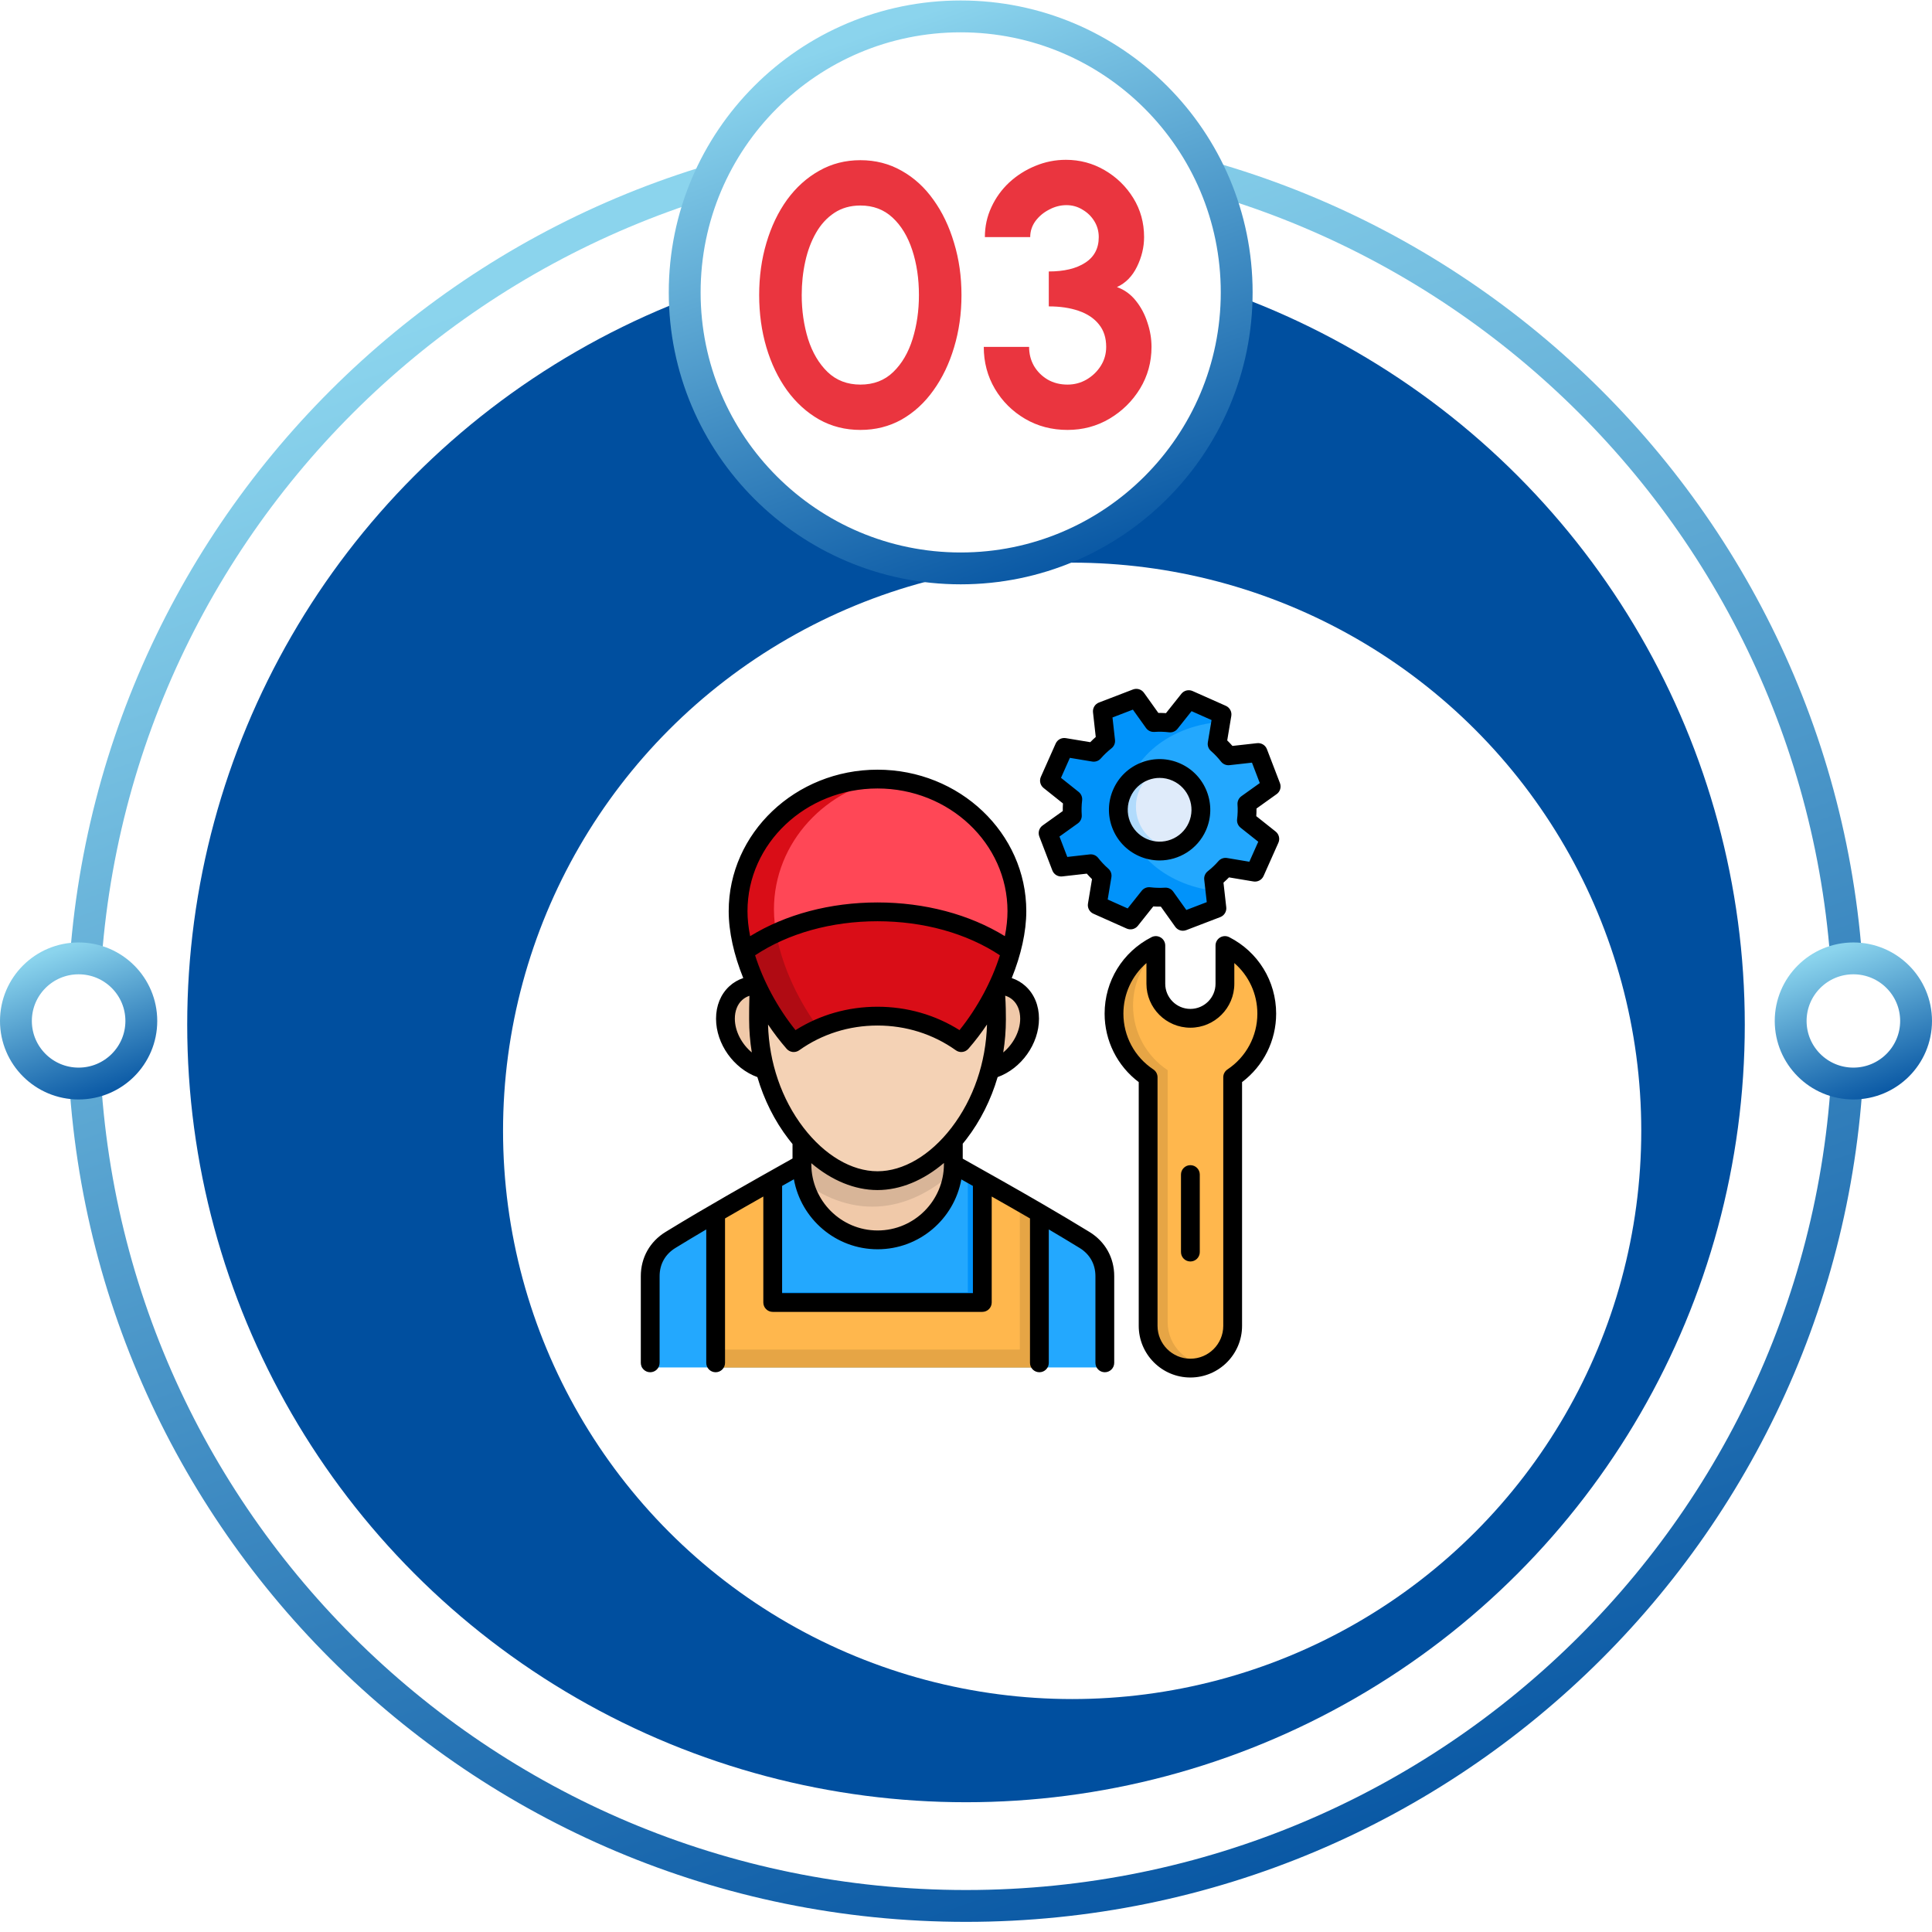
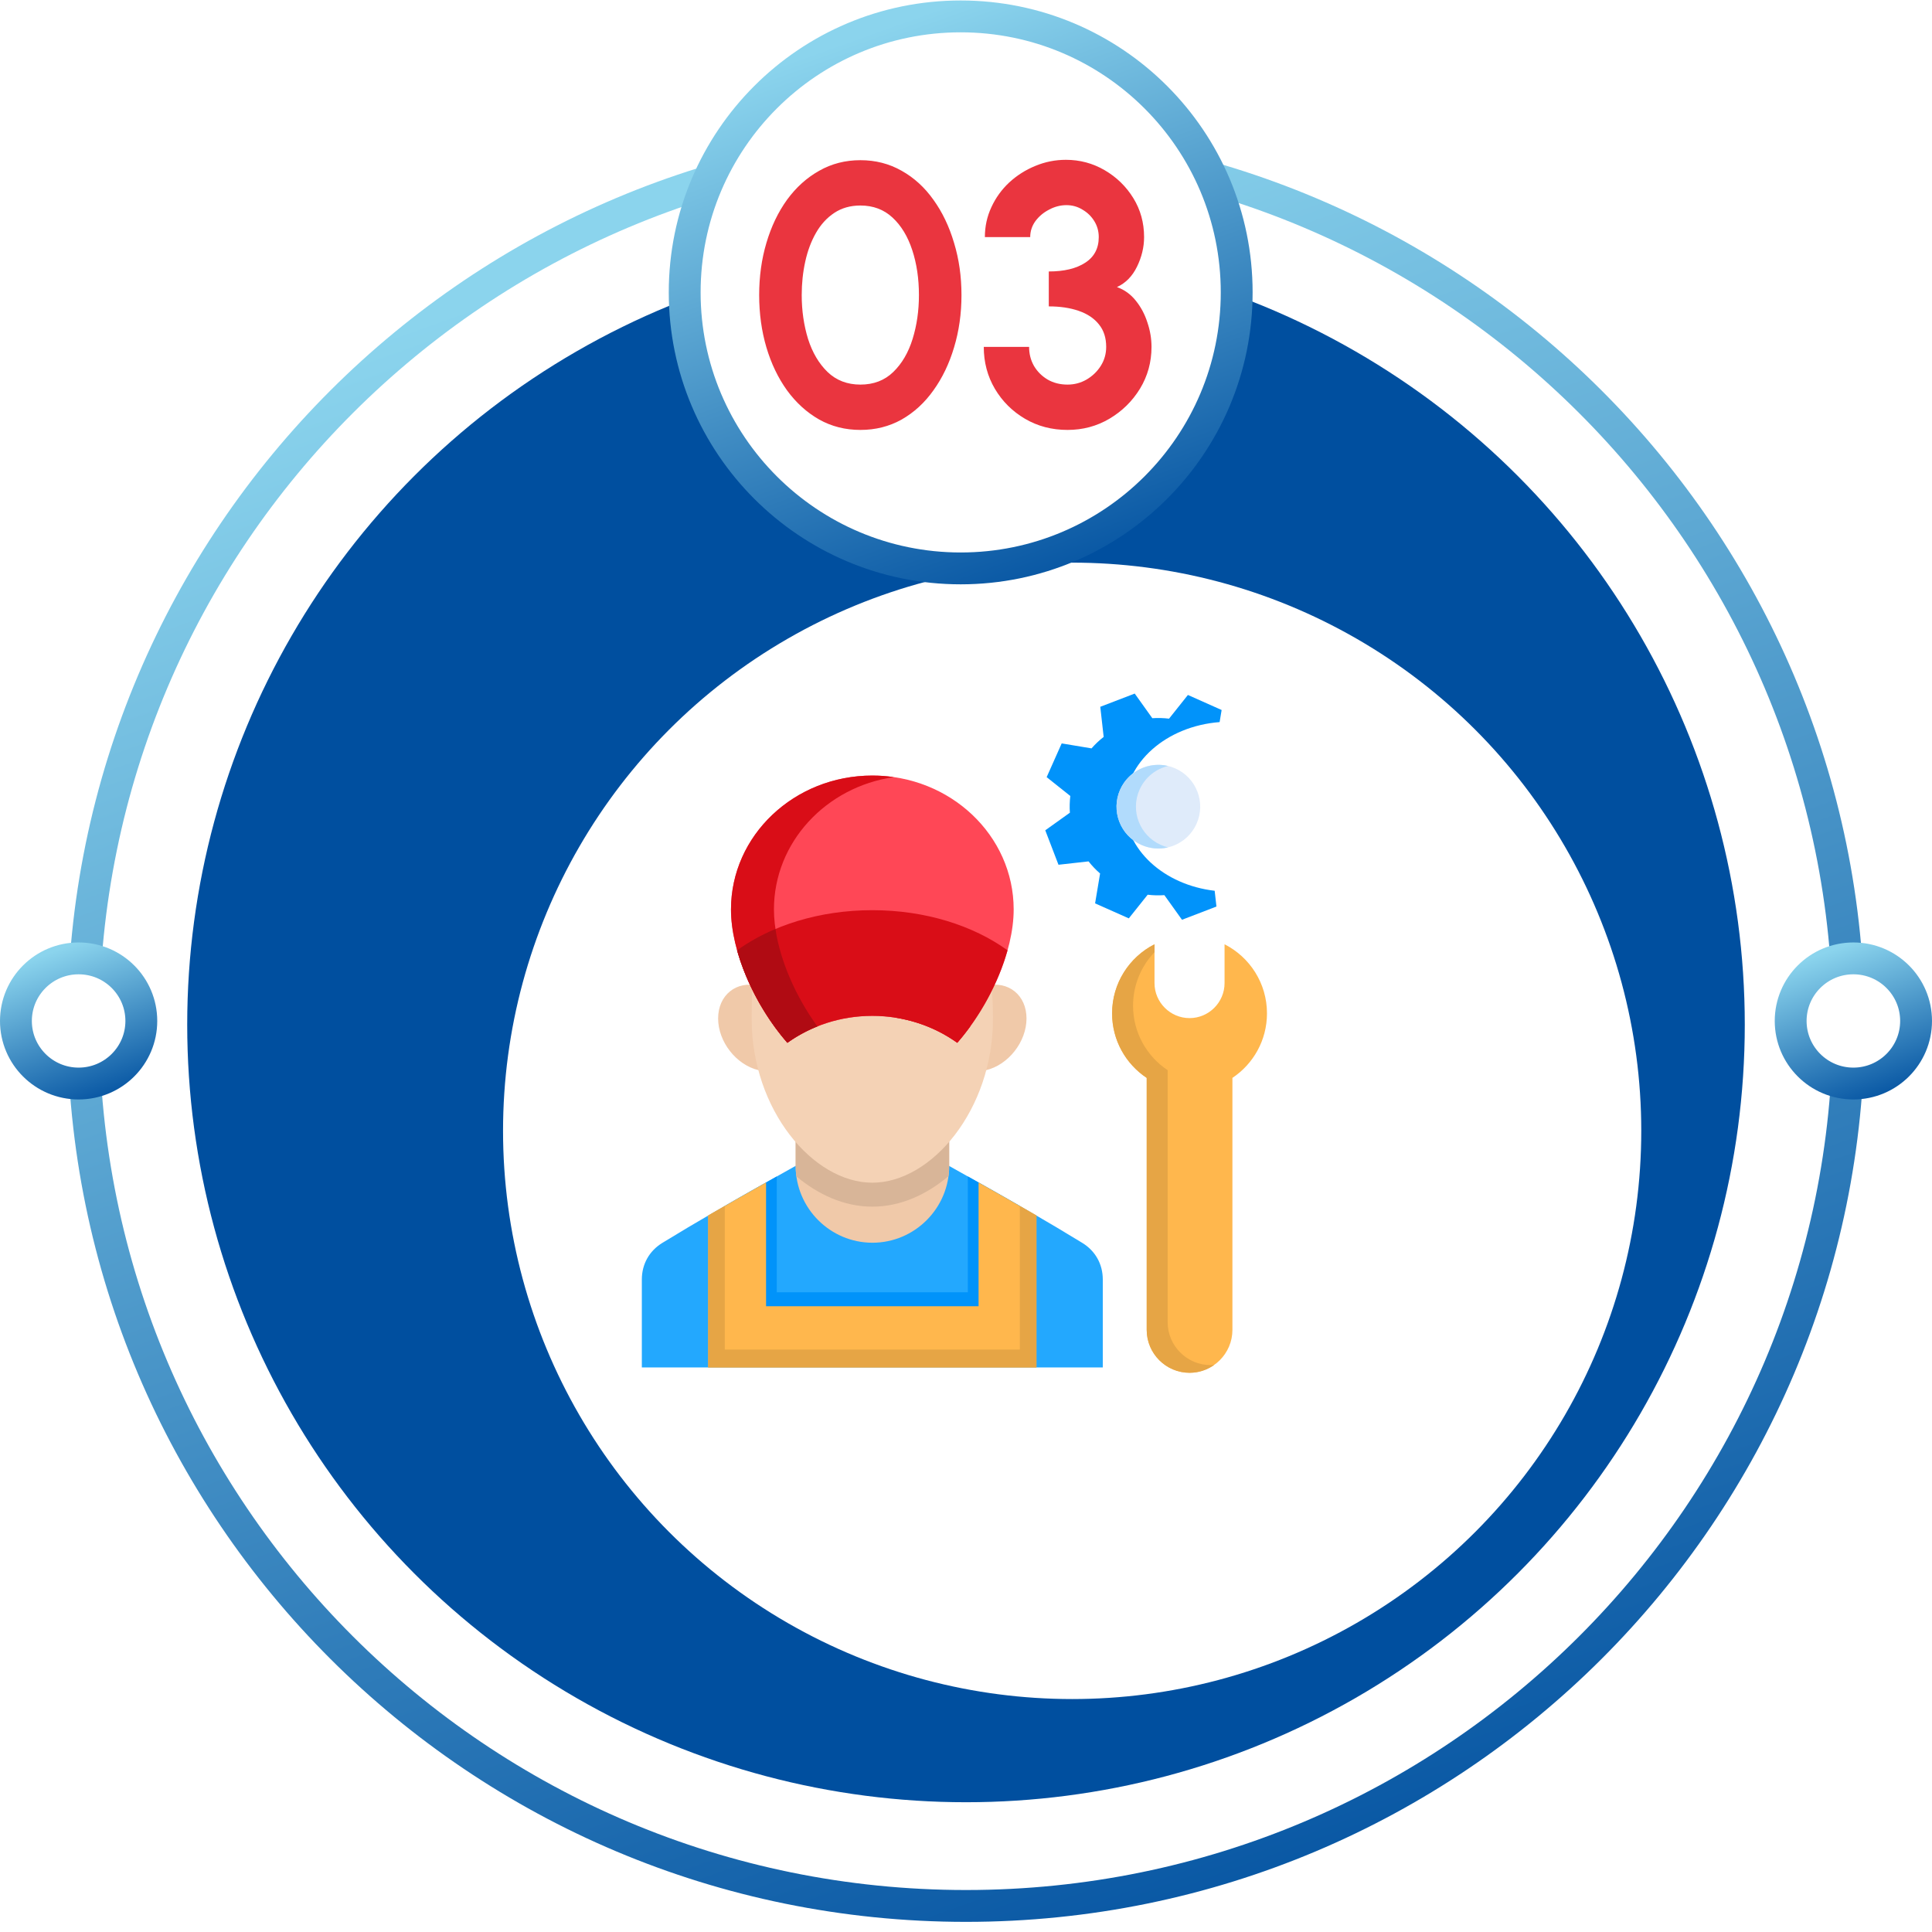
<svg xmlns="http://www.w3.org/2000/svg" width="182" height="182" viewBox="0 0 182 182" fill="none">
  <path d="M91 13.513C136.925 13.513 174.151 50.683 174.152 96.529C174.152 142.375 136.926 179.545 91 179.545C45.075 179.545 7.849 142.375 7.849 96.529C7.849 50.683 45.075 13.513 91 13.513Z" fill="white" stroke="url(#paint0_linear_299_467)" stroke-width="3" />
  <ellipse cx="91" cy="96.529" rx="73.364" ry="73.247" fill="#004F9F" />
  <g filter="url(#filter0_d_299_467)">
    <ellipse cx="91" cy="96.529" rx="53.612" ry="53.527" fill="white" />
  </g>
  <path d="M174.593 90.282C177.858 90.282 180.5 92.924 180.5 96.177C180.499 99.43 177.858 102.072 174.593 102.072C171.329 102.072 168.686 99.431 168.686 96.177C168.686 92.924 171.329 90.282 174.593 90.282Z" fill="white" stroke="url(#paint1_linear_299_467)" stroke-width="3" />
  <path d="M7.407 90.282C10.672 90.282 13.313 92.924 13.313 96.177C13.313 99.43 10.672 102.072 7.407 102.072C4.143 102.072 1.5 99.431 1.5 96.177C1.5 92.924 4.143 90.282 7.407 90.282Z" fill="white" stroke="url(#paint2_linear_299_467)" stroke-width="3" />
  <circle cx="90.5" cy="27.545" r="26" fill="white" stroke="url(#paint3_linear_299_467)" stroke-width="3" />
  <path d="M81.054 40.5C79.63 40.5 78.335 40.173 77.169 39.52C76.002 38.855 74.993 37.939 74.141 36.773C73.301 35.606 72.654 34.258 72.199 32.73C71.744 31.19 71.516 29.545 71.516 27.795C71.516 26.045 71.744 24.406 72.199 22.878C72.654 21.338 73.301 19.984 74.141 18.818C74.993 17.651 76.002 16.741 77.169 16.088C78.335 15.423 79.63 15.09 81.054 15.09C82.477 15.09 83.772 15.423 84.939 16.088C86.106 16.741 87.103 17.651 87.931 18.818C88.771 19.984 89.419 21.338 89.874 22.878C90.341 24.406 90.574 26.045 90.574 27.795C90.574 29.545 90.341 31.19 89.874 32.73C89.419 34.258 88.771 35.606 87.931 36.773C87.103 37.939 86.106 38.855 84.939 39.52C83.772 40.173 82.477 40.5 81.054 40.5ZM81.054 36.23C82.302 36.23 83.335 35.834 84.151 35.04C84.968 34.247 85.575 33.209 85.971 31.925C86.368 30.642 86.566 29.265 86.566 27.795C86.566 26.244 86.356 24.832 85.936 23.56C85.516 22.277 84.898 21.256 84.081 20.498C83.265 19.739 82.255 19.36 81.054 19.36C80.109 19.36 79.286 19.593 78.586 20.06C77.898 20.515 77.326 21.139 76.871 21.933C76.416 22.726 76.078 23.63 75.856 24.645C75.635 25.648 75.524 26.698 75.524 27.795C75.524 29.253 75.722 30.63 76.119 31.925C76.527 33.209 77.14 34.247 77.956 35.04C78.785 35.834 79.817 36.23 81.054 36.23ZM100.566 40.5C99.084 40.5 97.749 40.15 96.558 39.45C95.368 38.75 94.424 37.811 93.724 36.633C93.023 35.443 92.674 34.124 92.674 32.678H96.944C96.944 33.331 97.095 33.926 97.398 34.463C97.713 34.999 98.145 35.431 98.694 35.758C99.242 36.073 99.866 36.23 100.566 36.23C101.208 36.23 101.803 36.073 102.351 35.758C102.911 35.431 103.36 34.999 103.699 34.463C104.037 33.926 104.206 33.331 104.206 32.678C104.206 31.826 103.979 31.12 103.524 30.56C103.069 29.988 102.433 29.563 101.616 29.283C100.811 29.003 99.872 28.863 98.799 28.863V25.573C100.245 25.573 101.389 25.299 102.229 24.75C103.08 24.202 103.506 23.397 103.506 22.335C103.506 21.787 103.366 21.285 103.086 20.83C102.806 20.375 102.433 20.014 101.966 19.745C101.511 19.465 101.009 19.325 100.461 19.325C99.901 19.325 99.359 19.465 98.834 19.745C98.308 20.014 97.877 20.375 97.538 20.83C97.212 21.285 97.049 21.787 97.049 22.335H92.778C92.778 21.332 92.983 20.393 93.391 19.518C93.799 18.631 94.359 17.855 95.071 17.19C95.794 16.525 96.611 16.006 97.521 15.633C98.443 15.248 99.405 15.055 100.409 15.055C101.727 15.055 102.946 15.382 104.066 16.035C105.186 16.689 106.084 17.564 106.761 18.66C107.438 19.757 107.776 20.982 107.776 22.335C107.776 23.28 107.554 24.208 107.111 25.118C106.668 26.028 106.038 26.669 105.221 27.043C105.933 27.299 106.528 27.731 107.006 28.338C107.484 28.933 107.846 29.615 108.091 30.385C108.348 31.143 108.476 31.908 108.476 32.678C108.476 34.113 108.114 35.425 107.391 36.615C106.668 37.794 105.705 38.739 104.504 39.45C103.314 40.15 102.001 40.5 100.566 40.5Z" fill="#EA353F" />
  <g clip-path="url(#clip0_299_467)">
    <path fill-rule="evenodd" clip-rule="evenodd" d="M82.176 105.739C88.593 109.443 95.597 113.183 101.948 117.08C103.186 117.837 103.886 119.083 103.886 120.536V128.818H60.463V120.536C60.463 119.083 61.163 117.837 62.401 117.08C68.752 113.183 75.759 109.443 82.176 105.739Z" fill="#23A8FE" />
    <path fill-rule="evenodd" clip-rule="evenodd" d="M91.172 110.823C92.811 111.745 94.449 112.67 96.07 113.602V127.132C86.805 127.132 77.544 127.132 68.279 127.132V113.602C69.9 112.67 71.538 111.741 73.177 110.823V121.738H91.172V110.823Z" fill="#0193FA" />
    <path fill-rule="evenodd" clip-rule="evenodd" d="M74.954 99.599H89.416V109.836C89.416 113.817 86.164 117.069 82.187 117.069C78.21 117.069 74.954 113.817 74.954 109.836V99.599Z" fill="#F0C9A9" />
    <path fill-rule="evenodd" clip-rule="evenodd" d="M74.954 99.599H89.416V109.836C89.416 110.16 89.394 110.481 89.354 110.794C87.333 112.502 84.864 113.671 82.176 113.671C79.496 113.671 77.037 112.509 75.02 110.816C74.976 110.495 74.954 110.168 74.954 109.836V99.599Z" fill="#D8B598" />
    <path fill-rule="evenodd" clip-rule="evenodd" d="M71.465 92.858C73.574 93.353 75.282 95.535 75.282 97.734C75.282 99.93 73.574 101.311 71.465 100.815C69.357 100.32 67.649 98.138 67.649 95.942C67.649 93.743 69.357 92.362 71.465 92.858Z" fill="#F0C9A9" />
    <path fill-rule="evenodd" clip-rule="evenodd" d="M92.883 92.858C90.775 93.353 89.067 95.535 89.067 97.734C89.067 99.93 90.775 101.311 92.883 100.815C94.992 100.32 96.7 98.138 96.7 95.942C96.7 93.743 94.992 92.362 92.883 92.858Z" fill="#F0C9A9" />
    <path fill-rule="evenodd" clip-rule="evenodd" d="M93.539 96.004C93.539 104.515 87.774 111.413 82.176 111.413C76.575 111.413 70.81 104.515 70.81 96.004C70.81 92.88 70.759 82.5 76.506 85.938C80.108 88.094 83.473 88.83 86.958 87.708C93.076 85.738 93.539 91.864 93.539 96.004Z" fill="#F4D2B5" />
    <path fill-rule="evenodd" clip-rule="evenodd" d="M66.713 128.818V114.505C68.512 113.46 70.337 112.422 72.165 111.391V123.049H92.184V111.391C94.013 112.422 95.837 113.46 97.636 114.505V128.818C87.33 128.818 77.019 128.818 66.713 128.818Z" fill="#FFB74D" />
    <path fill-rule="evenodd" clip-rule="evenodd" d="M82.176 73.06C89.529 73.06 95.491 78.705 95.491 85.672C95.491 89.646 93.288 94.66 90.177 98.233C87.949 96.642 85.177 95.698 82.176 95.698C79.172 95.698 76.4 96.642 74.171 98.233C71.061 94.66 68.862 89.646 68.862 85.672C68.862 78.705 74.82 73.06 82.176 73.06Z" fill="#FF4756" />
    <path fill-rule="evenodd" clip-rule="evenodd" d="M116.097 101.54V125.281C116.097 127.503 114.279 129.32 112.058 129.32C109.836 129.32 108.023 127.503 108.023 125.281V101.54C106.056 100.232 104.763 98 104.763 95.462C104.763 92.621 106.387 90.159 108.758 88.954V92.61C108.758 94.424 110.244 95.909 112.058 95.909C113.875 95.909 115.357 94.424 115.357 92.61V88.954C117.728 90.159 119.353 92.621 119.353 95.462C119.353 98 118.06 100.233 116.097 101.54Z" fill="#FFB74D" />
-     <path fill-rule="evenodd" clip-rule="evenodd" d="M114.611 69.695C115.012 70.045 115.372 70.427 115.696 70.839L118.53 70.518L119.775 73.767L117.455 75.424C117.492 75.945 117.477 76.469 117.415 76.997L119.644 78.775L118.227 81.95L115.416 81.484C115.066 81.881 114.684 82.245 114.272 82.566L114.593 85.399L111.348 86.645L109.687 84.325C109.166 84.361 108.642 84.35 108.114 84.285L106.336 86.513L103.161 85.1L103.631 82.285C103.23 81.939 102.866 81.553 102.545 81.145L99.712 81.462L98.466 78.217L100.786 76.56C100.75 76.04 100.764 75.511 100.826 74.984L98.597 73.21L100.014 70.031L102.826 70.5C103.172 70.1 103.558 69.739 103.969 69.419L103.649 66.582L106.894 65.336L108.551 67.656C109.072 67.623 109.6 67.634 110.128 67.699L111.905 65.467L115.081 66.884L114.611 69.695Z" fill="#23A8FE" />
    <path fill-rule="evenodd" clip-rule="evenodd" d="M82.176 73.06C82.861 73.06 83.538 73.108 84.198 73.206C77.806 74.128 72.908 79.357 72.908 85.672C72.908 89.103 74.546 93.306 76.998 96.689C75.985 97.093 75.038 97.614 74.171 98.233C71.061 94.66 68.862 89.646 68.862 85.672C68.862 78.705 74.82 73.06 82.176 73.06ZM91.401 96.689C91.012 97.228 90.604 97.742 90.177 98.233C88.459 97.006 86.419 96.165 84.198 95.844C84.857 95.749 85.534 95.698 86.222 95.698C88.058 95.698 89.81 96.052 91.401 96.689Z" fill="#D90D17" />
    <path fill-rule="evenodd" clip-rule="evenodd" d="M94.912 89.522C94.064 92.566 92.341 95.746 90.178 98.233C87.949 96.642 85.177 95.698 82.176 95.698C79.172 95.698 76.4 96.642 74.171 98.233C72.008 95.746 70.286 92.566 69.437 89.522C72.675 87.187 77.183 85.742 82.176 85.742C87.166 85.742 91.674 87.187 94.912 89.522Z" fill="#D90D17" />
    <path fill-rule="evenodd" clip-rule="evenodd" d="M76.899 96.729L76.877 96.74C76.845 96.751 76.816 96.766 76.783 96.776L76.761 96.787C76.728 96.802 76.692 96.817 76.659 96.831L76.637 96.838C76.604 96.853 76.575 96.867 76.543 96.882L76.513 96.893C76.484 96.907 76.451 96.922 76.422 96.936L76.4 96.944C76.368 96.958 76.339 96.973 76.309 96.987L76.277 97.002C76.244 97.017 76.215 97.031 76.182 97.046L76.167 97.053C76.131 97.071 76.098 97.086 76.062 97.104L76.047 97.111C76.014 97.129 75.978 97.144 75.945 97.162L75.942 97.166L75.93 97.17C75.898 97.188 75.865 97.202 75.832 97.221L75.814 97.228C75.781 97.246 75.745 97.264 75.712 97.282L75.708 97.286C75.672 97.304 75.639 97.323 75.603 97.341L75.584 97.352C75.552 97.37 75.519 97.388 75.486 97.406H75.479L75.475 97.41C75.442 97.428 75.409 97.446 75.377 97.465L75.359 97.475C75.326 97.493 75.293 97.512 75.26 97.534L75.249 97.537C75.18 97.578 75.111 97.621 75.042 97.661L75.02 97.672C74.991 97.694 74.958 97.712 74.925 97.73L74.921 97.734H74.918C74.885 97.756 74.849 97.778 74.816 97.799L74.808 97.803C74.776 97.825 74.743 97.847 74.71 97.869L74.703 97.872C74.666 97.894 74.634 97.916 74.597 97.942H74.594C74.561 97.963 74.524 97.989 74.488 98.011V98.014C74.451 98.036 74.419 98.058 74.382 98.084L74.375 98.087C74.346 98.109 74.313 98.131 74.284 98.153L74.269 98.164C74.237 98.186 74.204 98.207 74.171 98.233C74.127 98.182 74.084 98.131 74.04 98.08L74.011 98.043C73.971 98 73.934 97.953 73.894 97.909L73.879 97.887C73.836 97.836 73.792 97.785 73.748 97.73L73.723 97.698C73.686 97.654 73.65 97.61 73.614 97.567L73.592 97.537C73.548 97.483 73.508 97.432 73.464 97.377L73.442 97.348C73.41 97.304 73.377 97.261 73.344 97.217L73.304 97.17C73.268 97.118 73.228 97.068 73.188 97.017L73.173 96.995C73.136 96.947 73.1 96.896 73.064 96.849L73.034 96.809C72.998 96.761 72.965 96.714 72.929 96.667L72.914 96.641C72.874 96.587 72.838 96.532 72.798 96.481L72.765 96.434C72.736 96.39 72.703 96.346 72.674 96.303L72.648 96.263C72.608 96.208 72.572 96.157 72.535 96.102L72.506 96.055C72.477 96.015 72.448 95.971 72.422 95.931L72.386 95.876C72.35 95.826 72.317 95.771 72.28 95.716L72.255 95.676C72.226 95.632 72.197 95.589 72.168 95.545L72.135 95.49C72.106 95.443 72.076 95.396 72.047 95.348L72.011 95.29C71.982 95.246 71.956 95.203 71.927 95.155L71.887 95.09C71.865 95.053 71.843 95.017 71.821 94.981L71.781 94.915C71.752 94.864 71.723 94.813 71.69 94.762L71.647 94.682L71.592 94.591L71.545 94.511C71.519 94.46 71.49 94.412 71.461 94.362L71.413 94.278L71.366 94.187L71.319 94.103L71.268 94.008C71.242 93.961 71.217 93.914 71.191 93.866L71.148 93.782L71.1 93.688L71.06 93.611C71.031 93.553 71.002 93.499 70.973 93.44L70.94 93.375C70.922 93.338 70.904 93.305 70.885 93.269L70.853 93.2C70.838 93.167 70.82 93.134 70.805 93.102C70.78 93.054 70.758 93.007 70.736 92.959C70.718 92.923 70.704 92.886 70.685 92.85L70.656 92.788C70.638 92.752 70.62 92.715 70.605 92.679L70.594 92.653C70.554 92.573 70.521 92.493 70.485 92.413L70.471 92.377C70.45 92.337 70.431 92.293 70.413 92.253L70.402 92.224C70.366 92.144 70.333 92.064 70.3 91.984L70.286 91.954C70.267 91.911 70.253 91.871 70.234 91.827L70.224 91.798C70.165 91.663 70.114 91.528 70.06 91.394L70.052 91.375C70.001 91.241 69.951 91.106 69.903 90.968L69.892 90.946C69.841 90.807 69.794 90.669 69.747 90.531L69.743 90.52C69.681 90.33 69.619 90.141 69.561 89.948C69.517 89.806 69.477 89.664 69.437 89.522C70.511 88.746 71.724 88.072 73.05 87.511C73.498 90.531 74.969 93.892 76.998 96.689C76.965 96.704 76.932 96.714 76.899 96.729Z" fill="#B00B13" />
    <path fill-rule="evenodd" clip-rule="evenodd" d="M66.713 128.818V114.505C67.234 114.203 67.754 113.9 68.279 113.602V127.131H96.07V113.602C96.595 113.9 97.115 114.203 97.636 114.505V128.818C87.33 128.818 77.019 128.818 66.713 128.818Z" fill="#E6A545" />
    <path fill-rule="evenodd" clip-rule="evenodd" d="M114.378 128.581C113.719 129.047 112.921 129.32 112.058 129.32C109.836 129.32 108.023 127.503 108.023 125.281V101.54C106.056 100.232 104.763 98 104.763 95.462C104.763 92.621 106.387 90.159 108.758 88.954V89.7C107.506 91.011 106.737 92.785 106.737 94.74C106.737 97.275 108.034 99.511 109.997 100.815V124.56C109.997 126.778 111.814 128.596 114.036 128.596C114.148 128.595 114.265 128.592 114.378 128.581Z" fill="#E6A545" />
    <path fill-rule="evenodd" clip-rule="evenodd" d="M114.425 83.913L114.593 85.399L111.348 86.645L109.687 84.325C109.166 84.361 108.642 84.35 108.114 84.285L106.337 86.513L103.161 85.1L103.631 82.285C103.23 81.939 102.866 81.553 102.545 81.145L99.712 81.462L98.467 78.217L100.786 76.56C100.75 76.04 100.765 75.511 100.826 74.984L98.598 73.21L100.014 70.031L102.826 70.5C103.172 70.1 103.558 69.739 103.969 69.419L103.649 66.582L106.894 65.336L108.551 67.656C109.072 67.623 109.6 67.634 110.128 67.699L111.905 65.467L115.081 66.884L114.891 68.023C109.88 68.41 105.961 71.829 105.961 75.992C105.961 80.024 109.64 83.36 114.425 83.913Z" fill="#0193FA" />
    <path fill-rule="evenodd" clip-rule="evenodd" d="M110.725 72.39C112.713 73.275 113.606 75.606 112.721 77.595C111.836 79.583 109.505 80.479 107.516 79.59C105.528 78.705 104.636 76.374 105.521 74.386C106.406 72.398 108.736 71.505 110.725 72.39Z" fill="#DFEBFA" />
    <path fill-rule="evenodd" clip-rule="evenodd" d="M110.033 79.827C109.221 80.02 108.34 79.958 107.517 79.59C105.528 78.705 104.636 76.374 105.521 74.386C106.304 72.623 108.227 71.724 110.037 72.157C108.886 72.434 107.87 73.221 107.349 74.386C106.464 76.374 107.36 78.705 109.348 79.59C109.574 79.692 109.804 79.769 110.033 79.827Z" fill="#B1DBFC" />
-     <path d="M102.629 116.052C101.223 115.19 99.787 114.338 98.339 113.495C98.338 113.494 98.336 113.493 98.335 113.492C95.796 112.014 93.221 110.566 90.692 109.148V107.744C90.809 107.602 90.926 107.457 91.04 107.308C92.361 105.589 93.353 103.6 93.98 101.466C96.202 100.667 97.876 98.351 97.876 95.96C97.876 94.724 97.423 93.634 96.6 92.889C96.224 92.548 95.786 92.296 95.309 92.136C96.187 89.97 96.68 87.783 96.68 85.831C96.68 78.484 90.392 72.506 82.663 72.506C74.933 72.506 68.645 78.484 68.645 85.831C68.645 87.782 69.139 89.969 70.017 92.136C69.526 92.3 69.079 92.563 68.697 92.917C67.894 93.661 67.453 94.742 67.453 95.96C67.453 98.351 69.126 100.667 71.348 101.466C71.974 103.6 72.967 105.589 74.287 107.308C74.408 107.467 74.532 107.621 74.658 107.773V109.134C70.661 111.378 66.539 113.696 62.7 116.052C61.217 116.959 60.366 118.477 60.366 120.216V128.384C60.366 128.873 60.762 129.269 61.251 129.269C61.74 129.269 62.137 128.873 62.137 128.384V120.216C62.137 119.091 62.665 118.149 63.625 117.562C64.577 116.978 65.547 116.396 66.53 115.816V128.384C66.53 128.873 66.926 129.269 67.415 129.269C67.904 129.269 68.3 128.873 68.3 128.384V114.78C69.495 114.087 70.701 113.399 71.907 112.716V122.698C71.907 123.187 72.303 123.583 72.792 123.583H92.537C93.026 123.583 93.422 123.187 93.422 122.698V112.717C94.626 113.398 95.831 114.086 97.028 114.78V128.384C97.028 128.873 97.425 129.269 97.914 129.269C98.403 129.269 98.799 128.873 98.799 128.384V115.816C99.778 116.394 100.748 116.976 101.704 117.562C102.664 118.149 103.192 119.091 103.192 120.216V128.384C103.192 128.873 103.588 129.269 104.077 129.269C104.566 129.269 104.963 128.873 104.963 128.384V120.216C104.963 118.477 104.112 116.959 102.629 116.052ZM76.429 109.642C76.429 109.64 76.429 109.639 76.429 109.637V109.576C78.351 111.208 80.525 112.107 82.662 112.107C84.809 112.107 86.993 111.2 88.921 109.555V109.652V109.657V109.666C88.921 113.111 86.118 115.914 82.673 115.914C79.23 115.914 76.429 113.111 76.429 109.666V109.642ZM71.132 89.993C74.261 87.92 78.327 86.784 82.662 86.784C86.999 86.784 91.066 87.92 94.195 89.991C93.429 92.413 92.09 94.928 90.389 97.041C88.095 95.597 85.44 94.837 82.662 94.837C79.887 94.837 77.234 95.597 74.939 97.041C73.238 94.927 71.899 92.413 71.132 89.993ZM96.105 95.96C96.105 97.144 95.451 98.362 94.507 99.143C94.673 98.12 94.758 97.075 94.758 96.021C94.758 95.454 94.751 94.647 94.693 93.796C94.962 93.877 95.204 94.013 95.411 94.201C95.859 94.606 96.105 95.231 96.105 95.96ZM82.663 74.277C89.415 74.277 94.909 79.46 94.909 85.831C94.909 86.576 94.823 87.369 94.661 88.188C91.321 86.134 87.114 85.013 82.663 85.013C78.213 85.013 74.006 86.135 70.665 88.19C70.502 87.37 70.416 86.576 70.416 85.831C70.416 79.46 75.91 74.277 82.663 74.277ZM69.224 95.96C69.224 95.24 69.464 94.621 69.901 94.216C70.102 94.029 70.337 93.893 70.598 93.808C70.57 94.642 70.57 95.383 70.57 95.905V96.021C70.57 97.075 70.656 98.12 70.822 99.143C69.878 98.362 69.224 97.144 69.224 95.96ZM72.351 96.511C72.888 97.31 73.475 98.078 74.103 98.8C74.403 99.144 74.913 99.204 75.285 98.94C77.427 97.415 79.978 96.608 82.663 96.608C85.35 96.608 87.902 97.414 90.044 98.94C90.199 99.05 90.379 99.104 90.557 99.104C90.805 99.104 91.051 99 91.225 98.8C91.854 98.078 92.44 97.309 92.978 96.511C92.879 100.102 91.703 103.537 89.636 106.23C87.632 108.839 85.09 110.336 82.663 110.336C80.235 110.336 77.694 108.839 75.691 106.23C73.625 103.538 72.45 100.103 72.351 96.511ZM91.651 121.812H73.677V111.716C74.048 111.508 74.418 111.299 74.787 111.092C75.462 114.836 78.74 117.685 82.673 117.685C86.604 117.685 89.88 114.842 90.561 111.104C90.924 111.308 91.287 111.513 91.651 111.717V121.812ZM115.793 88.281C115.519 88.142 115.191 88.155 114.929 88.316C114.666 88.477 114.506 88.763 114.506 89.07V92.673C114.506 93.979 113.444 95.042 112.138 95.042C110.831 95.042 109.769 93.979 109.769 92.673V89.07C109.769 88.763 109.609 88.477 109.346 88.316C109.084 88.155 108.756 88.142 108.482 88.281C105.753 89.669 104.058 92.431 104.058 95.489C104.058 98.037 105.251 100.414 107.272 101.938V124.899C107.272 127.582 109.455 129.765 112.138 129.765C114.822 129.765 117.006 127.582 117.006 124.899V101.937C119.026 100.413 120.217 98.037 120.217 95.489C120.217 92.431 118.522 89.669 115.793 88.281ZM115.63 100.744C115.384 100.908 115.235 101.184 115.235 101.48V124.899C115.235 126.606 113.846 127.994 112.138 127.994C110.431 127.994 109.043 126.606 109.043 124.899V101.481C109.043 101.184 108.895 100.907 108.648 100.743C106.882 99.57 105.828 97.605 105.828 95.489C105.828 93.627 106.633 91.906 107.998 90.724V92.673C107.998 94.956 109.855 96.813 112.138 96.813C114.42 96.813 116.277 94.956 116.277 92.673V90.724C117.642 91.906 118.447 93.627 118.447 95.489C118.447 97.605 117.394 99.569 115.63 100.744ZM120.17 78.335L118.345 76.884C118.361 76.644 118.368 76.404 118.365 76.166L120.263 74.809C120.592 74.575 120.72 74.148 120.575 73.772L119.347 70.571C119.203 70.195 118.823 69.965 118.422 70.009L116.099 70.268C115.94 70.087 115.776 69.914 115.608 69.75L115.992 67.446C116.059 67.048 115.847 66.655 115.478 66.491L112.343 65.097C111.974 64.933 111.541 65.04 111.29 65.355L109.838 67.18C109.598 67.164 109.358 67.158 109.121 67.161L107.765 65.263C107.53 64.934 107.104 64.806 106.727 64.951L103.527 66.179C103.15 66.323 102.919 66.704 102.964 67.104L103.223 69.424C103.044 69.582 102.871 69.746 102.706 69.915L100.4 69.534C100.003 69.468 99.611 69.679 99.447 70.047L98.053 73.179C97.889 73.548 97.995 73.98 98.31 74.231L100.134 75.686C100.119 75.923 100.113 76.162 100.116 76.403L98.217 77.762C97.89 77.996 97.762 78.423 97.906 78.799L99.135 81.999C99.279 82.376 99.661 82.606 100.061 82.562L102.379 82.3C102.535 82.477 102.699 82.65 102.871 82.819L102.489 85.122C102.423 85.519 102.634 85.911 103.002 86.075L106.134 87.472C106.503 87.637 106.936 87.531 107.188 87.216L108.642 85.388C108.877 85.404 109.115 85.411 109.356 85.407L110.713 87.308C110.883 87.546 111.154 87.679 111.434 87.679C111.54 87.679 111.647 87.66 111.751 87.62L114.955 86.392C115.331 86.247 115.563 85.866 115.517 85.465L115.255 83.145C115.435 82.987 115.609 82.823 115.775 82.652L118.077 83.037C118.475 83.103 118.867 82.892 119.031 82.524L120.429 79.388C120.592 79.019 120.486 78.586 120.17 78.335ZM117.692 81.177L115.595 80.827C115.292 80.776 114.984 80.886 114.782 81.118C114.481 81.463 114.142 81.785 113.773 82.075C113.533 82.265 113.407 82.565 113.442 82.87L113.681 84.984L111.756 85.722L110.52 83.991C110.353 83.757 110.084 83.62 109.799 83.62C109.781 83.62 109.762 83.621 109.743 83.622C109.268 83.652 108.801 83.639 108.356 83.584C108.051 83.547 107.747 83.67 107.555 83.911L106.229 85.576L104.348 84.737L104.696 82.639C104.746 82.338 104.637 82.032 104.407 81.83C104.05 81.515 103.729 81.176 103.454 80.822C103.265 80.579 102.962 80.452 102.656 80.487L100.542 80.726L99.805 78.804L101.536 77.564C101.786 77.385 101.925 77.089 101.904 76.782C101.871 76.316 101.883 75.851 101.939 75.401C101.977 75.096 101.853 74.792 101.612 74.6L99.949 73.274L100.786 71.392L102.888 71.74C103.19 71.791 103.498 71.68 103.7 71.449C104 71.105 104.337 70.784 104.703 70.496C104.945 70.307 105.07 70.006 105.036 69.702L104.8 67.587L106.722 66.849L107.958 68.58C108.137 68.831 108.434 68.969 108.74 68.949C109.192 68.917 109.659 68.929 110.13 68.984C110.435 69.02 110.736 68.896 110.926 68.656L112.249 66.994L114.132 67.831L113.782 69.931C113.731 70.236 113.843 70.545 114.077 70.747C114.412 71.037 114.732 71.374 115.026 71.748C115.215 71.989 115.516 72.115 115.82 72.081L117.939 71.844L118.676 73.767L116.946 75.003C116.695 75.182 116.556 75.478 116.577 75.785C116.609 76.24 116.596 76.706 116.539 77.169C116.501 77.475 116.625 77.779 116.867 77.972L118.531 79.294L117.692 81.177ZM111.184 71.926C110.02 71.406 108.724 71.371 107.533 71.827C106.342 72.284 105.4 73.177 104.882 74.342C104.362 75.505 104.327 76.802 104.783 77.992C105.239 79.184 106.133 80.126 107.299 80.645C107.928 80.925 108.586 81.057 109.234 81.057C111.063 81.057 112.811 80.002 113.6 78.227C114.67 75.823 113.586 72.996 111.184 71.926ZM111.982 77.507C111.31 79.019 109.531 79.701 108.018 79.027C107.285 78.701 106.723 78.108 106.436 77.359C106.149 76.611 106.172 75.796 106.499 75.063C106.825 74.33 107.417 73.768 108.167 73.481C108.515 73.347 108.878 73.281 109.241 73.281C109.656 73.281 110.071 73.368 110.462 73.543C110.462 73.543 110.462 73.543 110.463 73.544C111.974 74.216 112.656 75.995 111.982 77.507ZM113.023 110.647V117.949C113.023 118.438 112.627 118.835 112.138 118.835C111.649 118.835 111.252 118.438 111.252 117.949V110.647C111.252 110.158 111.649 109.762 112.138 109.762C112.627 109.762 113.023 110.158 113.023 110.647Z" fill="black" />
  </g>
  <defs>
    <filter id="filter0_d_299_467" x="37.388" y="43.002" width="123.225" height="123.054" filterUnits="userSpaceOnUse" color-interpolation-filters="sRGB">
      <feFlood flood-opacity="0" result="BackgroundImageFix" />
      <feColorMatrix in="SourceAlpha" type="matrix" values="0 0 0 0 0 0 0 0 0 0 0 0 0 0 0 0 0 0 127 0" result="hardAlpha" />
      <feOffset dx="10" dy="10" />
      <feGaussianBlur stdDeviation="3" />
      <feComposite in2="hardAlpha" operator="out" />
      <feColorMatrix type="matrix" values="0 0 0 0 0.09 0 0 0 0 0.161 0 0 0 0 0.388 0 0 0 1 0" />
      <feBlend mode="normal" in2="BackgroundImageFix" result="effect1_dropShadow_299_467" />
      <feBlend mode="normal" in="SourceGraphic" in2="effect1_dropShadow_299_467" result="shape" />
    </filter>
    <linearGradient id="paint0_linear_299_467" x1="91" y1="12.013" x2="150.44" y2="178.64" gradientUnits="userSpaceOnUse">
      <stop stop-color="#8BD4ED" />
      <stop offset="1" stop-color="#004F9F" />
    </linearGradient>
    <linearGradient id="paint1_linear_299_467" x1="174.593" y1="88.782" x2="179.794" y2="103.362" gradientUnits="userSpaceOnUse">
      <stop stop-color="#8BD4ED" />
      <stop offset="1" stop-color="#004F9F" />
    </linearGradient>
    <linearGradient id="paint2_linear_299_467" x1="7.407" y1="88.782" x2="12.608" y2="103.362" gradientUnits="userSpaceOnUse">
      <stop stop-color="#8BD4ED" />
      <stop offset="1" stop-color="#004F9F" />
    </linearGradient>
    <linearGradient id="paint3_linear_299_467" x1="90.5" y1="0.045" x2="109.865" y2="54.243" gradientUnits="userSpaceOnUse">
      <stop stop-color="#8BD4ED" />
      <stop offset="1" stop-color="#004F9F" />
    </linearGradient>
    <clipPath id="clip0_299_467">
      <rect width="65" height="65" fill="white" transform="translate(58 64.828)" />
    </clipPath>
  </defs>
</svg>